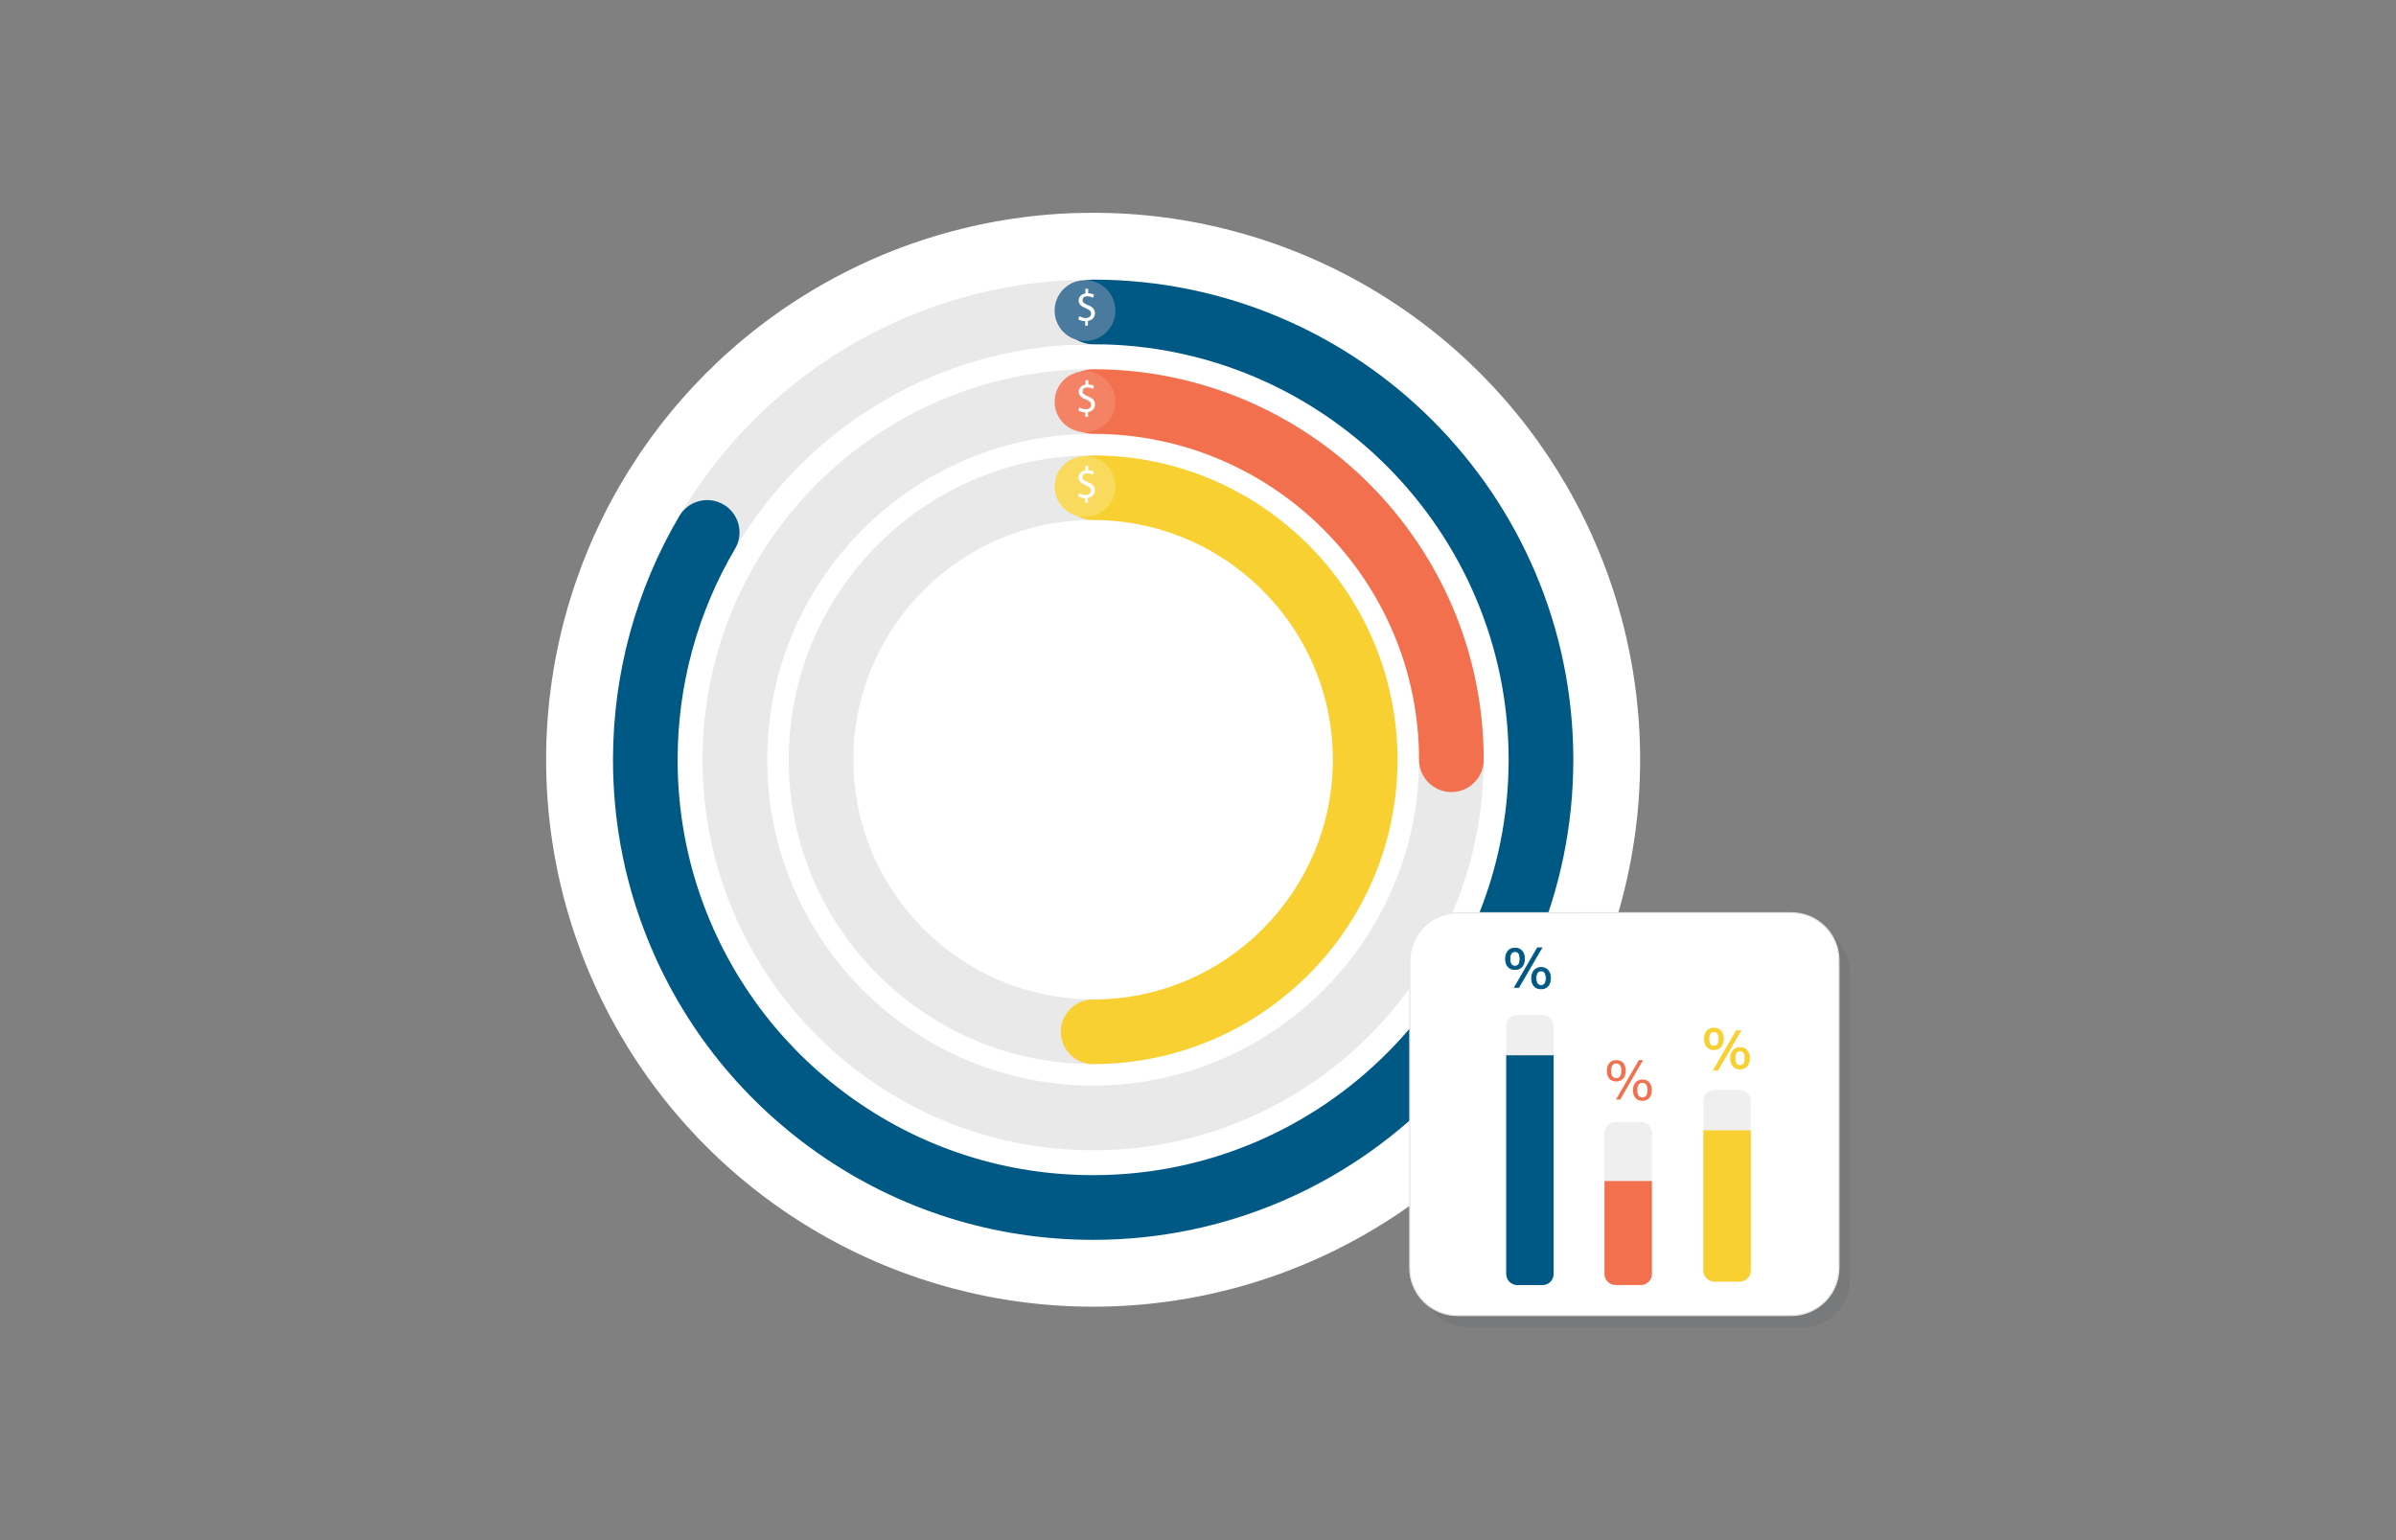
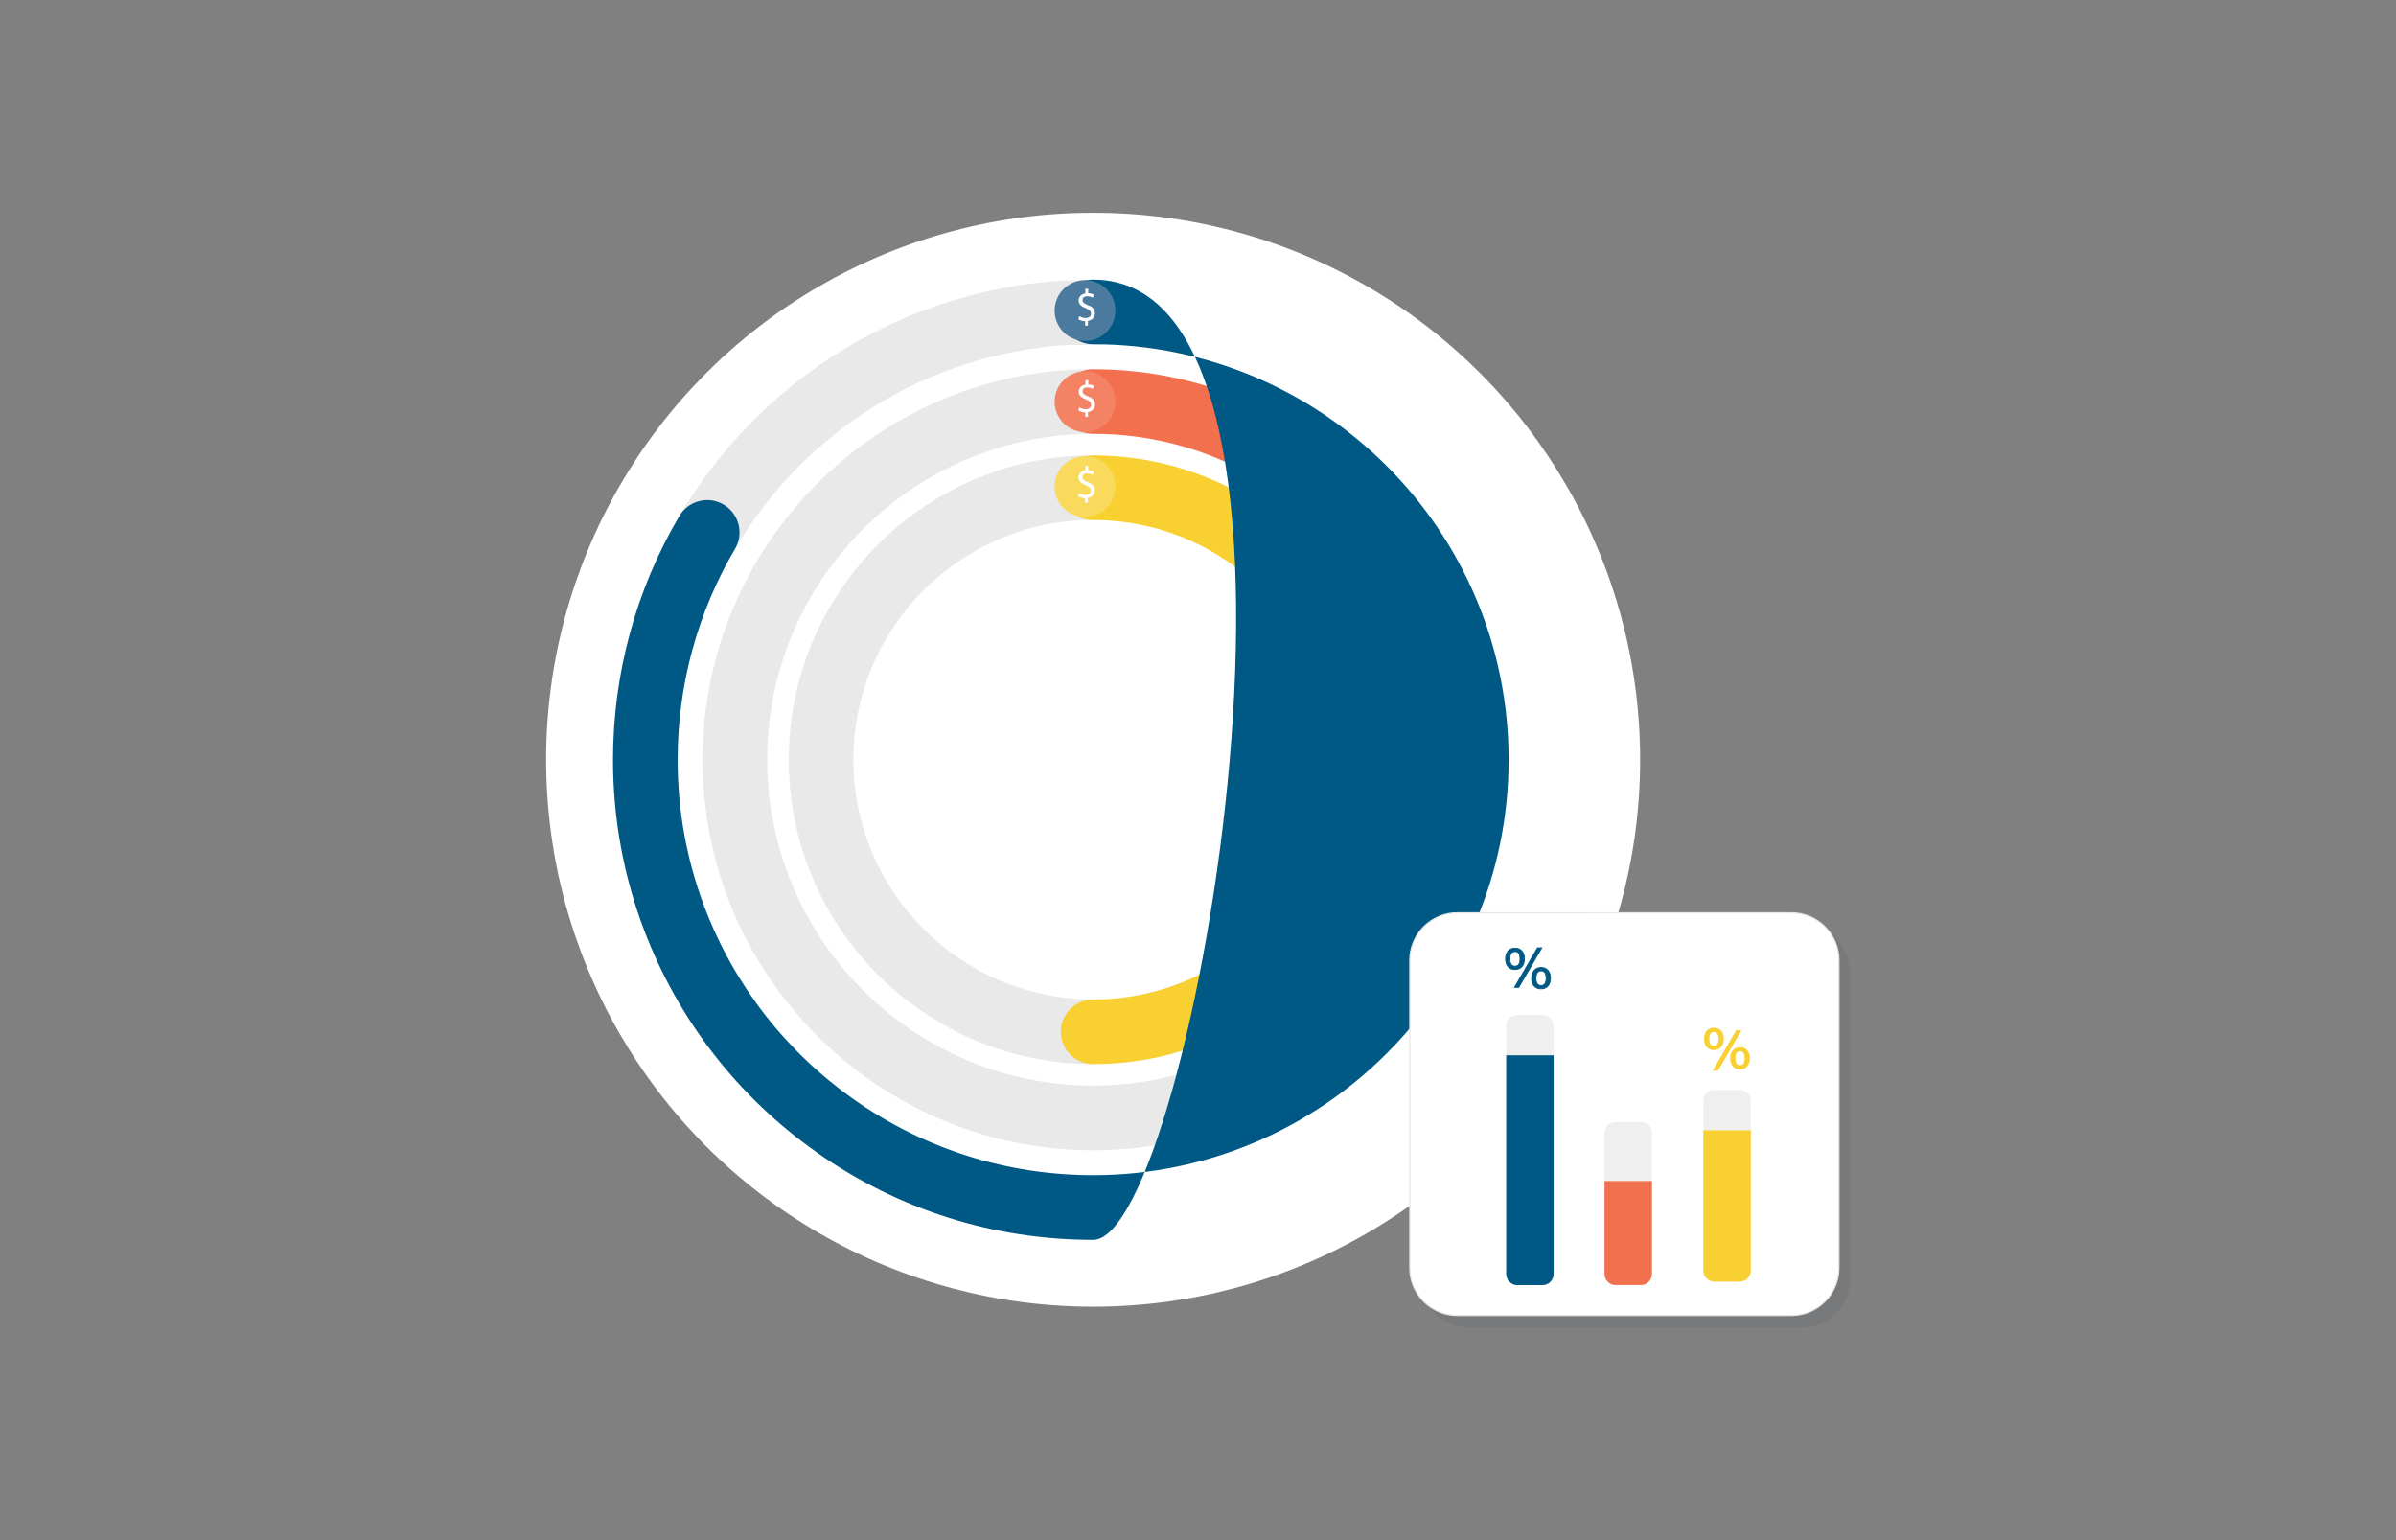
<svg xmlns="http://www.w3.org/2000/svg" id="Layer_1" x="0px" y="0px" viewBox="0 0 700 450" style="enable-background:new 0 0 700 450;" xml:space="preserve">
  <rect x="0" y="0" width="700" height="450" fill="#808080" stroke="none" />
  <style type="text/css">	.st0{fill:#FFFFFF;}	.st1{fill:#E9E9E9;}	.st2{fill:#F3704F;}	.st3{fill:#F9D032;}	.st4{fill:#005984;}	.st5{fill:#F48265;}	.st6{fill:#FADA5C;}	.st7{fill:#4A7A9D;}	.st8{opacity:0.1;enable-background:new    ;}	.st9{fill:#383943;}	.st10{fill:#E6E6E6;}	.st11{enable-background:new    ;}	.st12{fill:#EFEFEF;}</style>
  <g>
    <g>
      <g>
        <circle class="st0" cx="319.36" cy="221.98" r="159.81" />
      </g>
      <g>
        <g id="Artwork_1152_00000129191097259259104020000017797050821580613803_">
          <g>
            <g>
              <g>
                <path class="st1" d="M319.36,336.09c-62.92,0-114.11-51.19-114.11-114.11s51.19-114.11,114.11-114.11         c5.22,0,9.44,4.23,9.44,9.44s-4.23,9.44-9.44,9.44c-52.51,0-95.22,42.72-95.22,95.22s42.72,95.22,95.22,95.22         c52.5,0,95.22-42.72,95.22-95.22c0-5.22,4.23-9.44,9.44-9.44s9.44,4.23,9.44,9.44C433.47,284.9,382.28,336.09,319.36,336.09z         " />
              </g>
              <g>
                <path class="st1" d="M319.36,310.9c-49.04,0-88.93-39.89-88.93-88.93c0-49.04,39.89-88.94,88.93-88.94         c5.22,0,9.44,4.23,9.44,9.44s-4.23,9.44-9.44,9.44c-38.62,0-70.04,31.42-70.04,70.05c0,38.62,31.42,70.04,70.04,70.04         c5.22,0,9.44,4.23,9.44,9.44S324.57,310.9,319.36,310.9z" />
              </g>
              <g>
                <path class="st1" d="M206.6,165.01c-1.63,0-3.28-0.42-4.79-1.31c-4.49-2.65-5.98-8.44-3.33-12.93         c23.76-40.26,65.73-65.98,112.27-68.82l0.57-0.02l9.22-0.01c0,0,0.01,0,0.01,0c5.21,0,9.44,4.22,9.44,9.44         c0,5.22-4.22,9.45-9.44,9.45l-8.93,0.01c-40.16,2.54-76.36,24.78-96.87,59.55C212.98,163.35,209.83,165.01,206.6,165.01z" />
              </g>
              <g>
                <path class="st2" d="M424.02,231.42c-5.22,0-9.44-4.23-9.44-9.44c0-52.51-42.72-95.22-95.22-95.22         c-5.22,0-9.44-4.23-9.44-9.44s4.23-9.44,9.44-9.44c62.92,0,114.11,51.19,114.11,114.11         C433.47,227.19,429.24,231.42,424.02,231.42z" />
              </g>
              <g>
                <path class="st3" d="M319.36,310.91c-5.22,0-9.44-4.23-9.44-9.44s4.23-9.44,9.44-9.44c38.62,0,70.04-31.42,70.04-70.04         c0-38.62-31.42-70.04-70.04-70.04c-5.22,0-9.44-4.23-9.44-9.44s4.23-9.44,9.44-9.44c49.04,0,88.93,39.89,88.93,88.93         S368.39,310.91,319.36,310.91z" />
              </g>
-               <path class="st4" d="M319.36,81.7c-5.22,0-9.44,4.23-9.44,9.44s4.23,9.44,9.44,9.44c66.94,0,121.39,54.46,121.39,121.39        c0,66.94-54.46,121.39-121.39,121.39c-25.12,0-49.22-7.6-69.69-21.98c-20.03-14.07-35.19-33.55-43.84-56.33c0,0,0,0,0,0        c0,0,0,0,0,0c-5.22-13.72-7.86-28.22-7.86-43.08c0-21.71,5.8-43.02,16.77-61.61c2.65-4.49,1.16-10.28-3.33-12.93        c-4.49-2.65-10.28-1.16-12.93,3.33c-12.69,21.5-19.39,46.12-19.39,71.21c0,17.16,3.06,33.91,9.09,49.79c0,0,0,0,0,0        c10,26.33,27.51,48.83,50.64,65.08c23.67,16.63,51.52,25.42,80.55,25.42c77.35,0,140.28-62.93,140.28-140.28        S396.71,81.7,319.36,81.7z" />
+               <path class="st4" d="M319.36,81.7c-5.22,0-9.44,4.23-9.44,9.44s4.23,9.44,9.44,9.44c66.94,0,121.39,54.46,121.39,121.39        c0,66.94-54.46,121.39-121.39,121.39c-25.12,0-49.22-7.6-69.69-21.98c-20.03-14.07-35.19-33.55-43.84-56.33c0,0,0,0,0,0        c0,0,0,0,0,0c-5.22-13.72-7.86-28.22-7.86-43.08c0-21.71,5.8-43.02,16.77-61.61c2.65-4.49,1.16-10.28-3.33-12.93        c-4.49-2.65-10.28-1.16-12.93,3.33c-12.69,21.5-19.39,46.12-19.39,71.21c0,17.16,3.06,33.91,9.09,49.79c0,0,0,0,0,0        c10,26.33,27.51,48.83,50.64,65.08c23.67,16.63,51.52,25.42,80.55,25.42S396.71,81.7,319.36,81.7z" />
            </g>
            <g>
              <g>
                <ellipse transform="matrix(0.16 -0.987 0.987 0.16 150.418 411.529)" class="st5" cx="317.06" cy="117.37" rx="8.88" ry="8.88" />
              </g>
            </g>
            <g>
              <g>
                <ellipse transform="matrix(0.16 -0.987 0.987 0.16 125.945 432.351)" class="st6" cx="317.06" cy="142.16" rx="8.88" ry="8.88" />
              </g>
            </g>
          </g>
          <g>
            <g>
              <ellipse transform="matrix(0.16 -0.987 0.987 0.16 176.701 389.168)" class="st7" cx="317.06" cy="90.74" rx="8.88" ry="8.88" />
            </g>
          </g>
        </g>
      </g>
    </g>
    <g>
      <g>
        <g>
          <g>
            <g class="st8">
              <g>
                <path class="st9" d="M540.45,373.94c0,7.64-6.25,13.89-13.89,13.89h-97.58c-7.64,0-13.89-6.25-13.89-13.89v-89.87         c0-7.64,6.25-13.89,13.89-13.89h97.58c7.64,0,13.89,6.25,13.89,13.89L540.45,373.94L540.45,373.94L540.45,373.94z" />
              </g>
            </g>
            <g>
              <g>
                <g>
                  <path class="st0" d="M537.24,370.46c0,7.64-6.25,13.89-13.89,13.89h-97.58c-7.64,0-13.89-6.25-13.89-13.89v-89.87          c0-7.64,6.25-13.89,13.89-13.89h97.58c7.64,0,13.89,6.25,13.89,13.89L537.24,370.46L537.24,370.46z" />
                </g>
                <g>
                  <path class="st10" d="M523.35,384.53h-97.58c-7.76,0-14.07-6.31-14.07-14.07v-89.87c0-7.76,6.31-14.07,14.07-14.07h97.58          c7.76,0,14.07,6.31,14.07,14.07v90.05h-0.01C537.32,378.31,531.05,384.53,523.35,384.53z M425.77,266.89          c-7.56,0-13.71,6.15-13.71,13.71v89.86c0,7.56,6.15,13.71,13.71,13.71h97.58c7.56,0,13.71-6.15,13.71-13.71l0-89.87          c0-7.56-6.15-13.71-13.71-13.71L425.77,266.89L425.77,266.89z" />
                </g>
              </g>
            </g>
          </g>
        </g>
      </g>
      <g>
        <g>
          <g class="st11">
            <g class="st11">
              <g>
                <path class="st12" d="M472,327.79h7.38c1.78,0,3.24,1.46,3.24,3.24v41.21c0,1.78-1.46,3.24-3.24,3.24H472         c-1.78,0-3.24-1.46-3.24-3.24v-41.21C468.77,329.24,470.22,327.79,472,327.79z" />
              </g>
            </g>
          </g>
          <g>
            <g>
              <path class="st2" d="M482.62,345.08v27.14c0,1.78-1.46,3.24-3.24,3.24H472c-1.78,0-3.24-1.46-3.24-3.24v-27.14H482.62z" />
            </g>
          </g>
          <g>
            <g>
              <g>
-                 <path class="st2" d="M472.2,315.98c-0.88,0-1.55-0.27-2.03-0.83c-0.48-0.56-0.72-1.31-0.72-2.27c0-0.96,0.24-1.72,0.73-2.29         c0.49-0.57,1.17-0.85,2.04-0.85c0.87,0,1.54,0.28,2.02,0.84c0.48,0.56,0.72,1.32,0.72,2.29c0,0.96-0.24,1.71-0.73,2.27         C473.73,315.7,473.06,315.98,472.2,315.98z M472.2,315.01c0.98,0,1.47-0.71,1.47-2.14s-0.49-2.15-1.46-2.15         c-0.99,0-1.5,0.72-1.5,2.15C470.72,314.3,471.21,315.01,472.2,315.01z M472.1,321.28l6.7-11.54h1.24l-6.71,11.54H472.1z          M479.83,321.64c-0.86,0-1.54-0.29-2.02-0.85s-0.73-1.32-0.73-2.25c0-0.93,0.24-1.68,0.74-2.26s1.17-0.87,2.04-0.87         c0.86,0,1.54,0.29,2.01,0.86c0.48,0.57,0.72,1.32,0.72,2.26c0,0.93-0.24,1.68-0.73,2.25         C481.36,321.35,480.68,321.64,479.83,321.64z M479.84,320.66c0.98,0,1.47-0.71,1.47-2.13c0-1.43-0.49-2.15-1.46-2.15         c-1,0-1.5,0.72-1.5,2.16C478.34,319.95,478.84,320.66,479.84,320.66z" />
-               </g>
+                 </g>
            </g>
          </g>
        </g>
        <g>
          <g class="st11">
            <g>
              <path class="st12" d="M443.28,296.55h7.38c1.78,0,3.24,1.46,3.24,3.24v72.45c0,1.78-1.46,3.24-3.24,3.24h-7.38        c-1.78,0-3.24-1.46-3.24-3.24v-72.45C440.06,298.01,441.51,296.55,443.28,296.55z" />
            </g>
          </g>
          <g>
            <g>
              <path class="st4" d="M453.9,308.34v63.9c0,1.78-1.46,3.24-3.24,3.24h-7.38c-1.78,0-3.24-1.46-3.24-3.24v-63.9H453.9z" />
            </g>
          </g>
          <g>
            <g>
              <g>
                <path class="st4" d="M442.6,283.27c-0.88,0-1.55-0.27-2.03-0.83c-0.48-0.56-0.72-1.31-0.72-2.27c0-0.96,0.24-1.72,0.73-2.29         c0.49-0.57,1.17-0.85,2.04-0.85c0.87,0,1.54,0.28,2.02,0.84c0.48,0.56,0.72,1.32,0.72,2.29c0,0.96-0.24,1.71-0.73,2.27         C444.14,282.99,443.46,283.27,442.6,283.27z M442.61,282.3c0.98,0,1.47-0.71,1.47-2.14s-0.49-2.15-1.46-2.15         c-0.99,0-1.5,0.72-1.5,2.15C441.11,281.58,441.61,282.3,442.61,282.3z M442.49,288.48l6.7-11.54h1.24l-6.71,11.54H442.49z          M450.22,288.92c-0.86,0-1.54-0.29-2.02-0.85s-0.73-1.32-0.73-2.25c0-0.93,0.24-1.68,0.74-2.26s1.17-0.87,2.04-0.87         c0.86,0,1.54,0.29,2.01,0.86c0.48,0.57,0.72,1.32,0.72,2.26c0,0.93-0.24,1.68-0.73,2.25         C451.76,288.63,451.09,288.92,450.22,288.92z M450.24,287.95c0.98,0,1.47-0.71,1.47-2.13c0-1.43-0.49-2.15-1.46-2.15         c-1,0-1.5,0.72-1.5,2.16C448.75,287.24,449.24,287.95,450.24,287.95z" />
              </g>
              <g>
                <path class="st4" d="M450.22,289.05c-0.89,0-1.61-0.31-2.12-0.9c-0.5-0.59-0.76-1.37-0.76-2.33s0.26-1.75,0.77-2.35         c0.52-0.6,1.24-0.92,2.13-0.92c0.9,0,1.61,0.31,2.12,0.91c0.49,0.6,0.75,1.39,0.75,2.35c0,0.96-0.26,1.74-0.76,2.33         C451.83,288.74,451.12,289.05,450.22,289.05z M450.25,282.81c-0.83,0-1.46,0.27-1.94,0.82c-0.48,0.56-0.71,1.27-0.71,2.18         c0,0.9,0.23,1.63,0.7,2.16c0.46,0.54,1.11,0.81,1.93,0.81c0.82,0,1.46-0.27,1.93-0.81c0.47-0.56,0.7-1.26,0.7-2.16         c0-0.9-0.24-1.63-0.69-2.19C451.71,283.09,451.06,282.81,450.25,282.81z M443.79,288.6h-1.53l0.11-0.19l6.74-11.6h1.54         L443.79,288.6z M442.71,288.35h0.93l6.56-11.29h-0.94L442.71,288.35z M450.24,288.07c-1.07,0-1.61-0.76-1.62-2.25         c0-1.52,0.55-2.29,1.63-2.29c1.06,0,1.59,0.77,1.59,2.28C451.84,287.31,451.3,288.07,450.24,288.07z M450.25,283.79         c-0.92,0-1.38,0.67-1.38,2.04c0.01,1.34,0.45,2,1.37,2c0.91,0,1.35-0.66,1.35-2.01         C451.59,284.45,451.15,283.79,450.25,283.79z M442.6,283.39c-0.91,0-1.63-0.3-2.12-0.88c-0.5-0.58-0.75-1.37-0.75-2.35         c0-0.98,0.26-1.78,0.76-2.37c0.5-0.59,1.22-0.89,2.13-0.89c0.9,0,1.61,0.3,2.12,0.89c0.51,0.6,0.75,1.37,0.75,2.37         c0,0.98-0.26,1.77-0.76,2.36C444.22,283.1,443.51,283.39,442.6,283.39z M442.62,277.16c-0.85,0-1.48,0.26-1.94,0.8         c-0.46,0.55-0.7,1.28-0.7,2.2s0.24,1.65,0.69,2.19c0.45,0.52,1.09,0.78,1.93,0.78c0.83,0,1.48-0.27,1.93-0.79         c0.47-0.55,0.7-1.26,0.7-2.19c0-0.93-0.23-1.65-0.69-2.21C444.09,277.43,443.44,277.16,442.62,277.16z M442.61,282.42         c-0.45,0-0.81-0.13-1.07-0.4c-0.37-0.37-0.55-0.99-0.55-1.86c0-1.51,0.55-2.28,1.62-2.28c1.06,0,1.59,0.77,1.59,2.27         C444.21,281.66,443.67,282.42,442.61,282.42z M442.62,278.14c-0.92,0-1.37,0.67-1.37,2.03c0,0.79,0.16,1.36,0.47,1.68         c0.22,0.22,0.51,0.33,0.89,0.33c0.91,0,1.35-0.66,1.35-2.01C443.96,278.8,443.52,278.14,442.62,278.14z" />
              </g>
            </g>
          </g>
        </g>
        <g>
          <g class="st11">
            <g class="st11">
              <g>
                <path class="st12" d="M500.88,318.47h7.38c1.78,0,3.24,1.46,3.24,3.24v49.53c0,1.78-1.46,3.24-3.24,3.24h-7.38         c-1.78,0-3.24-1.46-3.24-3.24v-49.53C497.66,319.93,499.1,318.47,500.88,318.47z" />
              </g>
            </g>
          </g>
          <g>
            <g>
              <path class="st3" d="M511.5,330.25v40.98c0,1.78-1.46,3.24-3.24,3.24h-7.38c-1.78,0-3.24-1.46-3.24-3.24v-40.98L511.5,330.25        L511.5,330.25z" />
            </g>
          </g>
          <g>
            <g>
              <g>
                <path class="st3" d="M500.72,306.67c-0.88,0-1.55-0.27-2.03-0.83c-0.48-0.56-0.72-1.31-0.72-2.27c0-0.96,0.24-1.72,0.73-2.29         c0.49-0.56,1.17-0.85,2.04-0.85c0.87,0,1.54,0.28,2.02,0.84c0.48,0.56,0.72,1.32,0.72,2.29c0,0.96-0.24,1.71-0.73,2.27         C502.26,306.39,501.58,306.67,500.72,306.67z M500.73,305.7c0.98,0,1.47-0.71,1.47-2.14c0-1.43-0.49-2.15-1.46-2.15         c-0.99,0-1.5,0.72-1.5,2.15C499.24,304.99,499.74,305.7,500.73,305.7z M500.61,312.71l6.7-11.54h1.24l-6.71,11.54H500.61z          M508.35,312.32c-0.86,0-1.54-0.29-2.02-0.85c-0.49-0.56-0.73-1.32-0.73-2.25s0.24-1.68,0.74-2.26         c0.49-0.58,1.17-0.87,2.04-0.87c0.86,0,1.54,0.29,2.01,0.86c0.48,0.57,0.72,1.32,0.72,2.26c0,0.93-0.24,1.68-0.73,2.25         C509.88,312.04,509.21,312.32,508.35,312.32z M508.36,311.34c0.98,0,1.47-0.71,1.47-2.13c0-1.43-0.49-2.15-1.46-2.15         c-1,0-1.5,0.72-1.5,2.16C506.87,310.64,507.37,311.34,508.36,311.34z" />
              </g>
              <g>
                <path class="st3" d="M501.91,312.83h-1.53l0.11-0.19l6.74-11.6h1.54L501.91,312.83z M500.83,312.58h0.93l6.56-11.29h-0.94         L500.83,312.58z M508.35,312.45c-0.89,0-1.61-0.31-2.12-0.9c-0.5-0.59-0.76-1.37-0.76-2.33c0-0.96,0.26-1.75,0.77-2.35         c0.52-0.6,1.24-0.92,2.13-0.92c0.9,0,1.61,0.31,2.12,0.91c0.49,0.6,0.75,1.39,0.75,2.35c0,0.96-0.26,1.74-0.76,2.33         C509.95,312.15,509.25,312.45,508.35,312.45z M508.37,306.21c-0.83,0-1.46,0.27-1.94,0.82c-0.48,0.56-0.71,1.27-0.71,2.19         c0,0.9,0.23,1.63,0.7,2.16c0.46,0.54,1.11,0.81,1.93,0.81c0.82,0,1.46-0.27,1.93-0.81c0.47-0.56,0.7-1.26,0.7-2.16         c0-0.9-0.23-1.63-0.69-2.19C509.84,306.49,509.19,306.21,508.37,306.21z M508.36,311.47c-1.07,0-1.61-0.76-1.62-2.25         c0-1.52,0.55-2.29,1.63-2.29c1.06,0,1.59,0.77,1.59,2.28C509.95,310.71,509.41,311.47,508.36,311.47z M508.36,307.18         c-0.92,0-1.38,0.67-1.38,2.04c0.01,1.34,0.45,2,1.37,2c0.91,0,1.35-0.66,1.35-2.01C509.7,307.85,509.26,307.18,508.36,307.18         z M500.72,306.79c-0.91,0-1.63-0.3-2.12-0.88c-0.49-0.58-0.75-1.37-0.75-2.36c0-0.98,0.26-1.78,0.76-2.37         c0.51-0.59,1.23-0.89,2.13-0.89c0.9,0,1.61,0.3,2.12,0.89c0.51,0.6,0.75,1.37,0.75,2.37c0,0.98-0.26,1.77-0.76,2.36         S501.63,306.79,500.72,306.79z M500.73,300.56c-0.83,0-1.48,0.27-1.94,0.8c-0.46,0.55-0.7,1.28-0.7,2.2s0.23,1.65,0.69,2.19         c0.45,0.52,1.09,0.78,1.93,0.78c0.83,0,1.48-0.27,1.93-0.79c0.47-0.55,0.7-1.26,0.7-2.19c0-0.93-0.23-1.66-0.69-2.2         C502.21,300.82,501.56,300.56,500.73,300.56z M500.73,305.83c-0.74,0-1.61-0.39-1.61-2.26c0-1.51,0.55-2.28,1.62-2.28         c1.06,0,1.59,0.77,1.59,2.27C502.32,305.07,501.79,305.83,500.73,305.83z M500.73,301.54c-0.92,0-1.37,0.67-1.37,2.03         c0,1.35,0.45,2.01,1.36,2.01c0.91,0,1.35-0.66,1.35-2.01C502.07,302.21,501.63,301.54,500.73,301.54z" />
              </g>
            </g>
          </g>
        </g>
      </g>
    </g>
  </g>
  <g>
    <g>
      <g>
        <g>
          <g>
            <path class="st0" d="M317.04,95.17v-1.32c-0.78,0-1.57-0.24-2.01-0.59l0.29-0.88c0.49,0.29,1.13,0.54,1.86,0.54       c0.93,0,1.57-0.54,1.57-1.27c0-0.73-0.49-1.17-1.47-1.57c-1.32-0.54-2.15-1.13-2.15-2.25c0-1.08,0.78-1.91,1.96-2.1V84.4h0.83       v1.27c0.78,0.05,1.32,0.24,1.71,0.44L319.3,87c-0.29-0.15-0.83-0.44-1.66-0.44c-1.03,0-1.37,0.59-1.37,1.13       c0,0.68,0.49,1.03,1.61,1.47c1.37,0.54,2.01,1.22,2.01,2.4c0,1.03-0.73,2.01-2.05,2.2v1.37L317.04,95.17L317.04,95.17       L317.04,95.17z" />
          </g>
        </g>
      </g>
    </g>
  </g>
  <g>
    <g>
      <g>
        <g>
          <g>
            <path class="st0" d="M317.07,121.82v-1.32c-0.78,0-1.57-0.24-2.01-0.59l0.29-0.88c0.49,0.29,1.13,0.54,1.86,0.54       c0.93,0,1.57-0.54,1.57-1.27c0-0.73-0.49-1.17-1.47-1.57c-1.32-0.54-2.15-1.13-2.15-2.25c0-1.08,0.78-1.91,1.96-2.1v-1.32h0.83       v1.27c0.78,0.05,1.32,0.24,1.71,0.44l-0.34,0.88c-0.29-0.15-0.83-0.44-1.66-0.44c-1.03,0-1.37,0.59-1.37,1.13       c0,0.68,0.49,1.03,1.61,1.47c1.37,0.54,2.01,1.22,2.01,2.4c0,1.03-0.73,2.01-2.05,2.2v1.37L317.07,121.82L317.07,121.82       L317.07,121.82z" />
          </g>
        </g>
      </g>
    </g>
  </g>
  <g>
    <g>
      <g>
        <g>
          <g>
            <path class="st0" d="M317.02,146.89v-1.32c-0.78,0-1.57-0.24-2.01-0.59l0.29-0.88c0.49,0.29,1.13,0.54,1.86,0.54       c0.93,0,1.57-0.54,1.57-1.27c0-0.73-0.49-1.17-1.47-1.57c-1.32-0.54-2.15-1.13-2.15-2.25c0-1.08,0.78-1.91,1.96-2.1v-1.32h0.83       v1.27c0.78,0.05,1.32,0.24,1.71,0.44l-0.34,0.88c-0.29-0.15-0.83-0.44-1.66-0.44c-1.03,0-1.37,0.59-1.37,1.13       c0,0.68,0.49,1.03,1.61,1.47c1.37,0.54,2.01,1.22,2.01,2.4c0,1.03-0.73,2.01-2.05,2.2v1.37L317.02,146.89L317.02,146.89       L317.02,146.89z" />
          </g>
        </g>
      </g>
    </g>
  </g>
</svg>